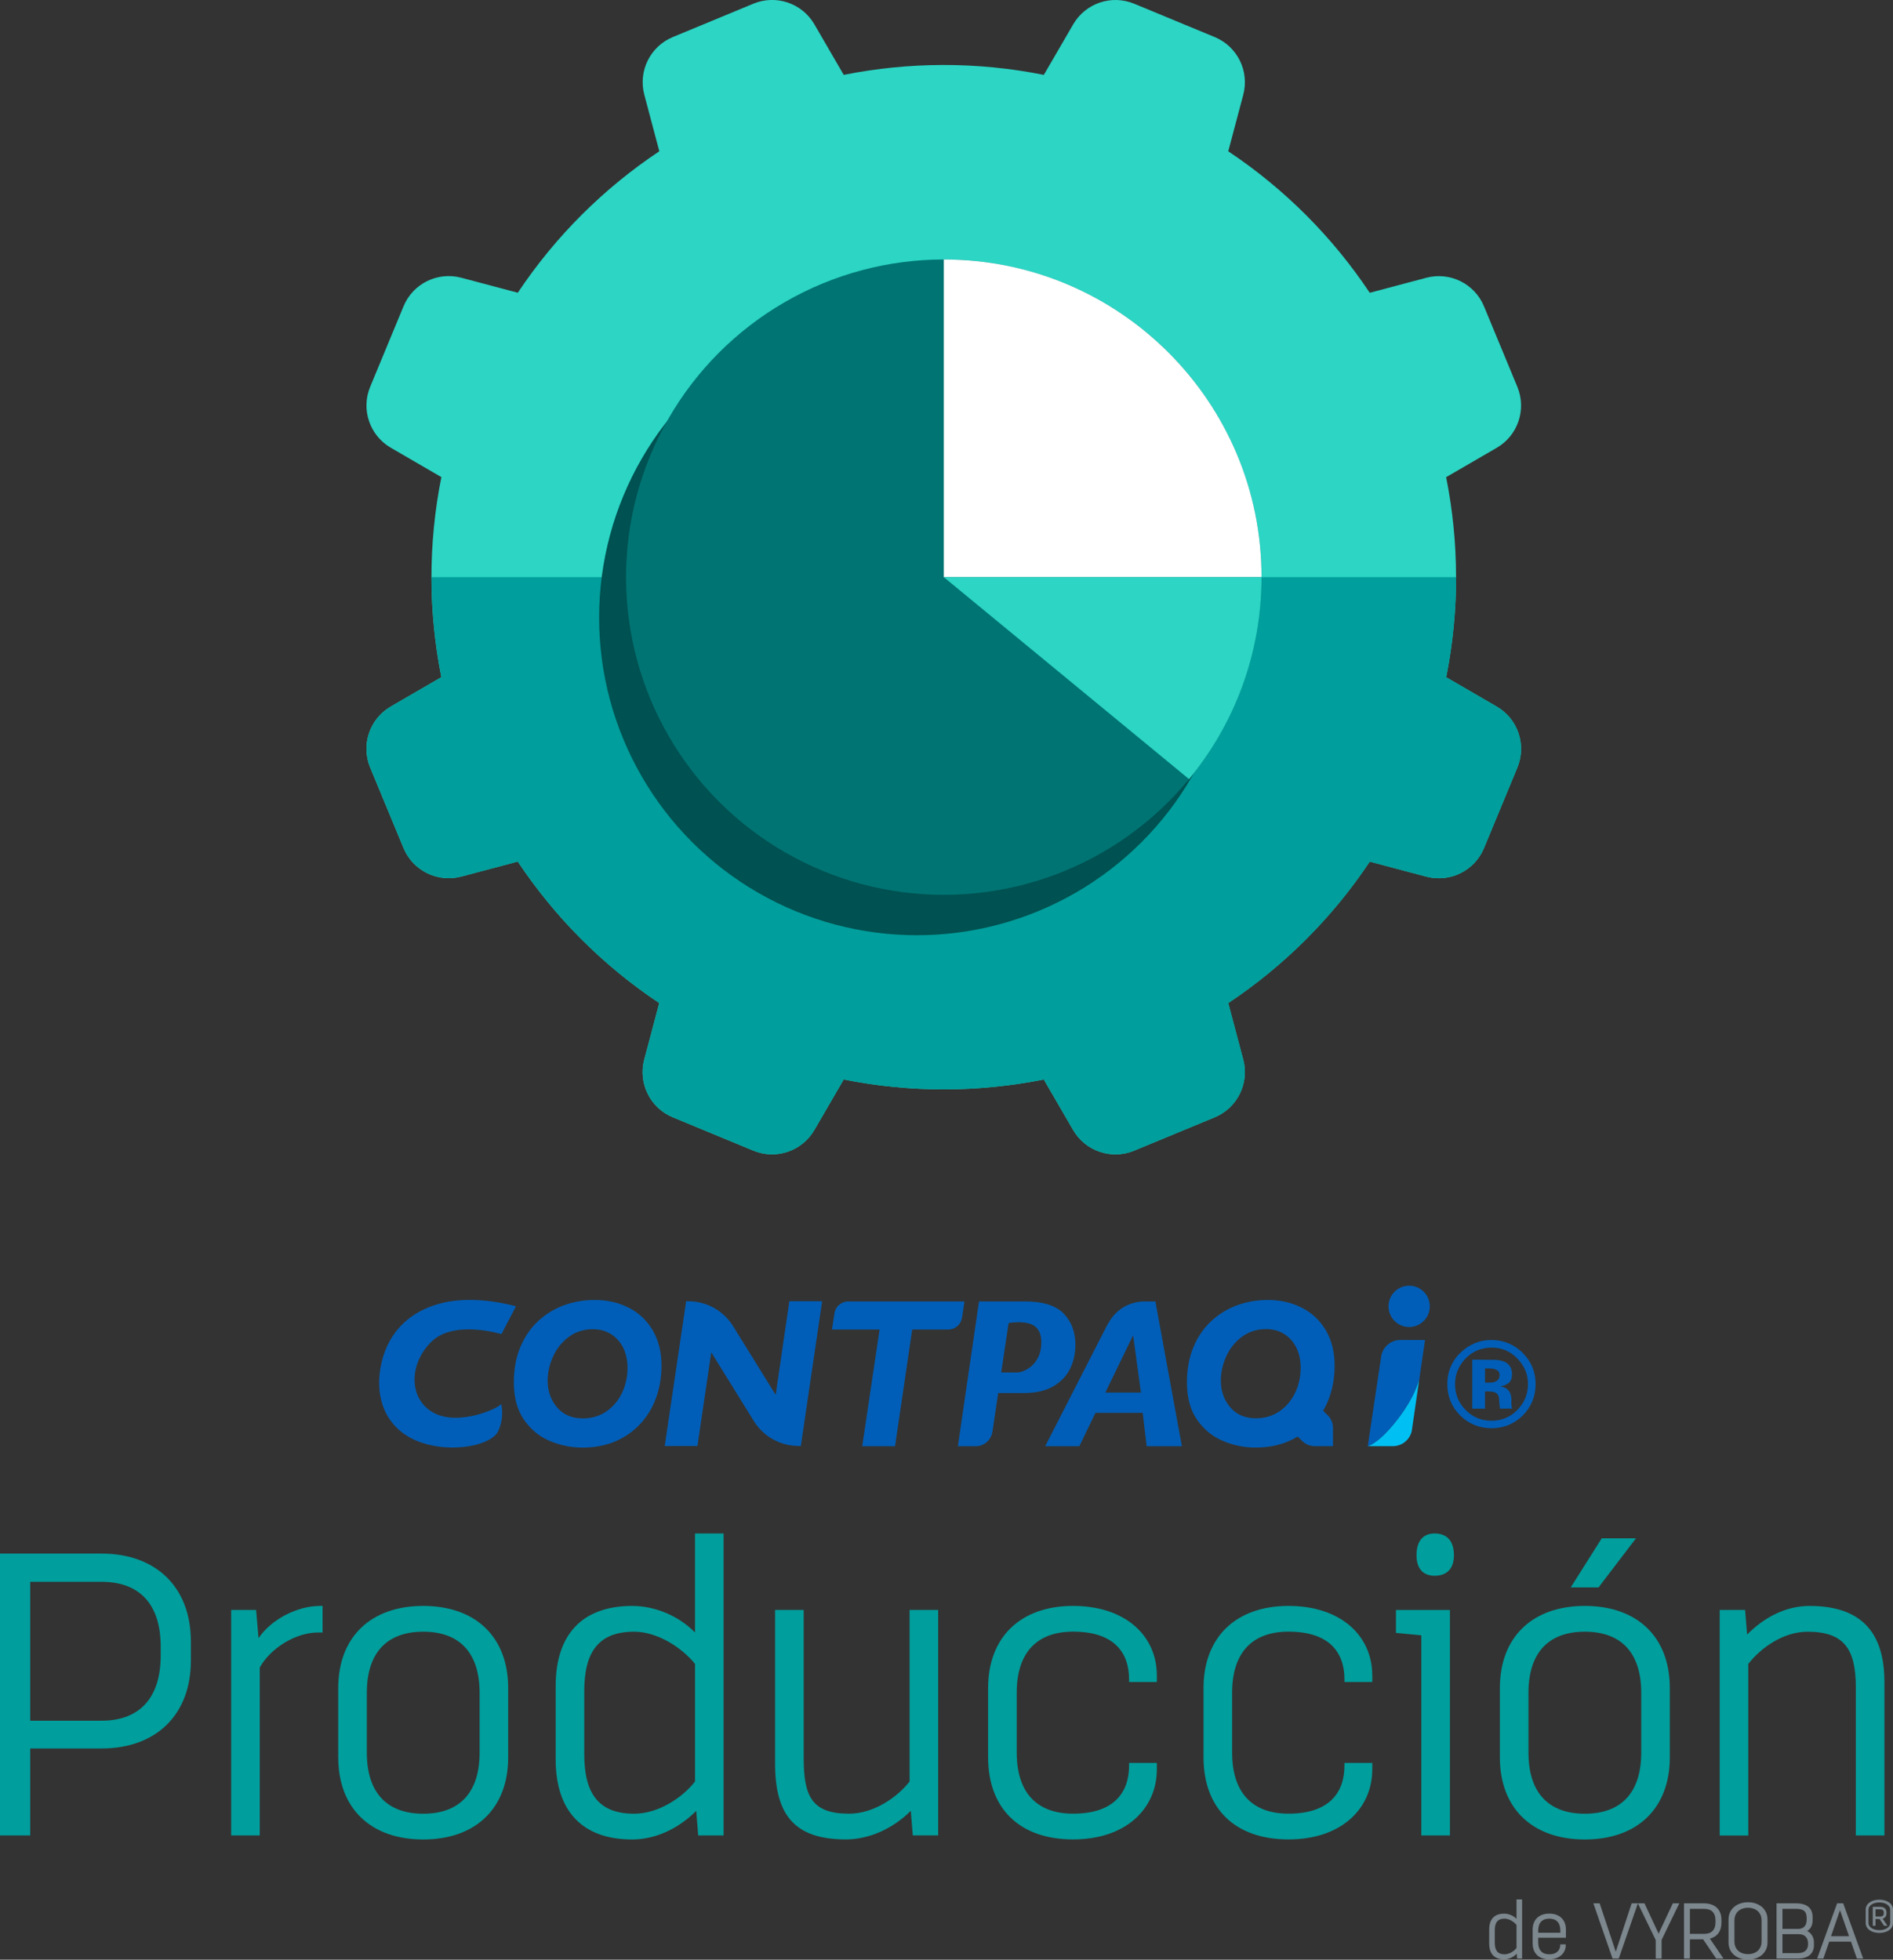
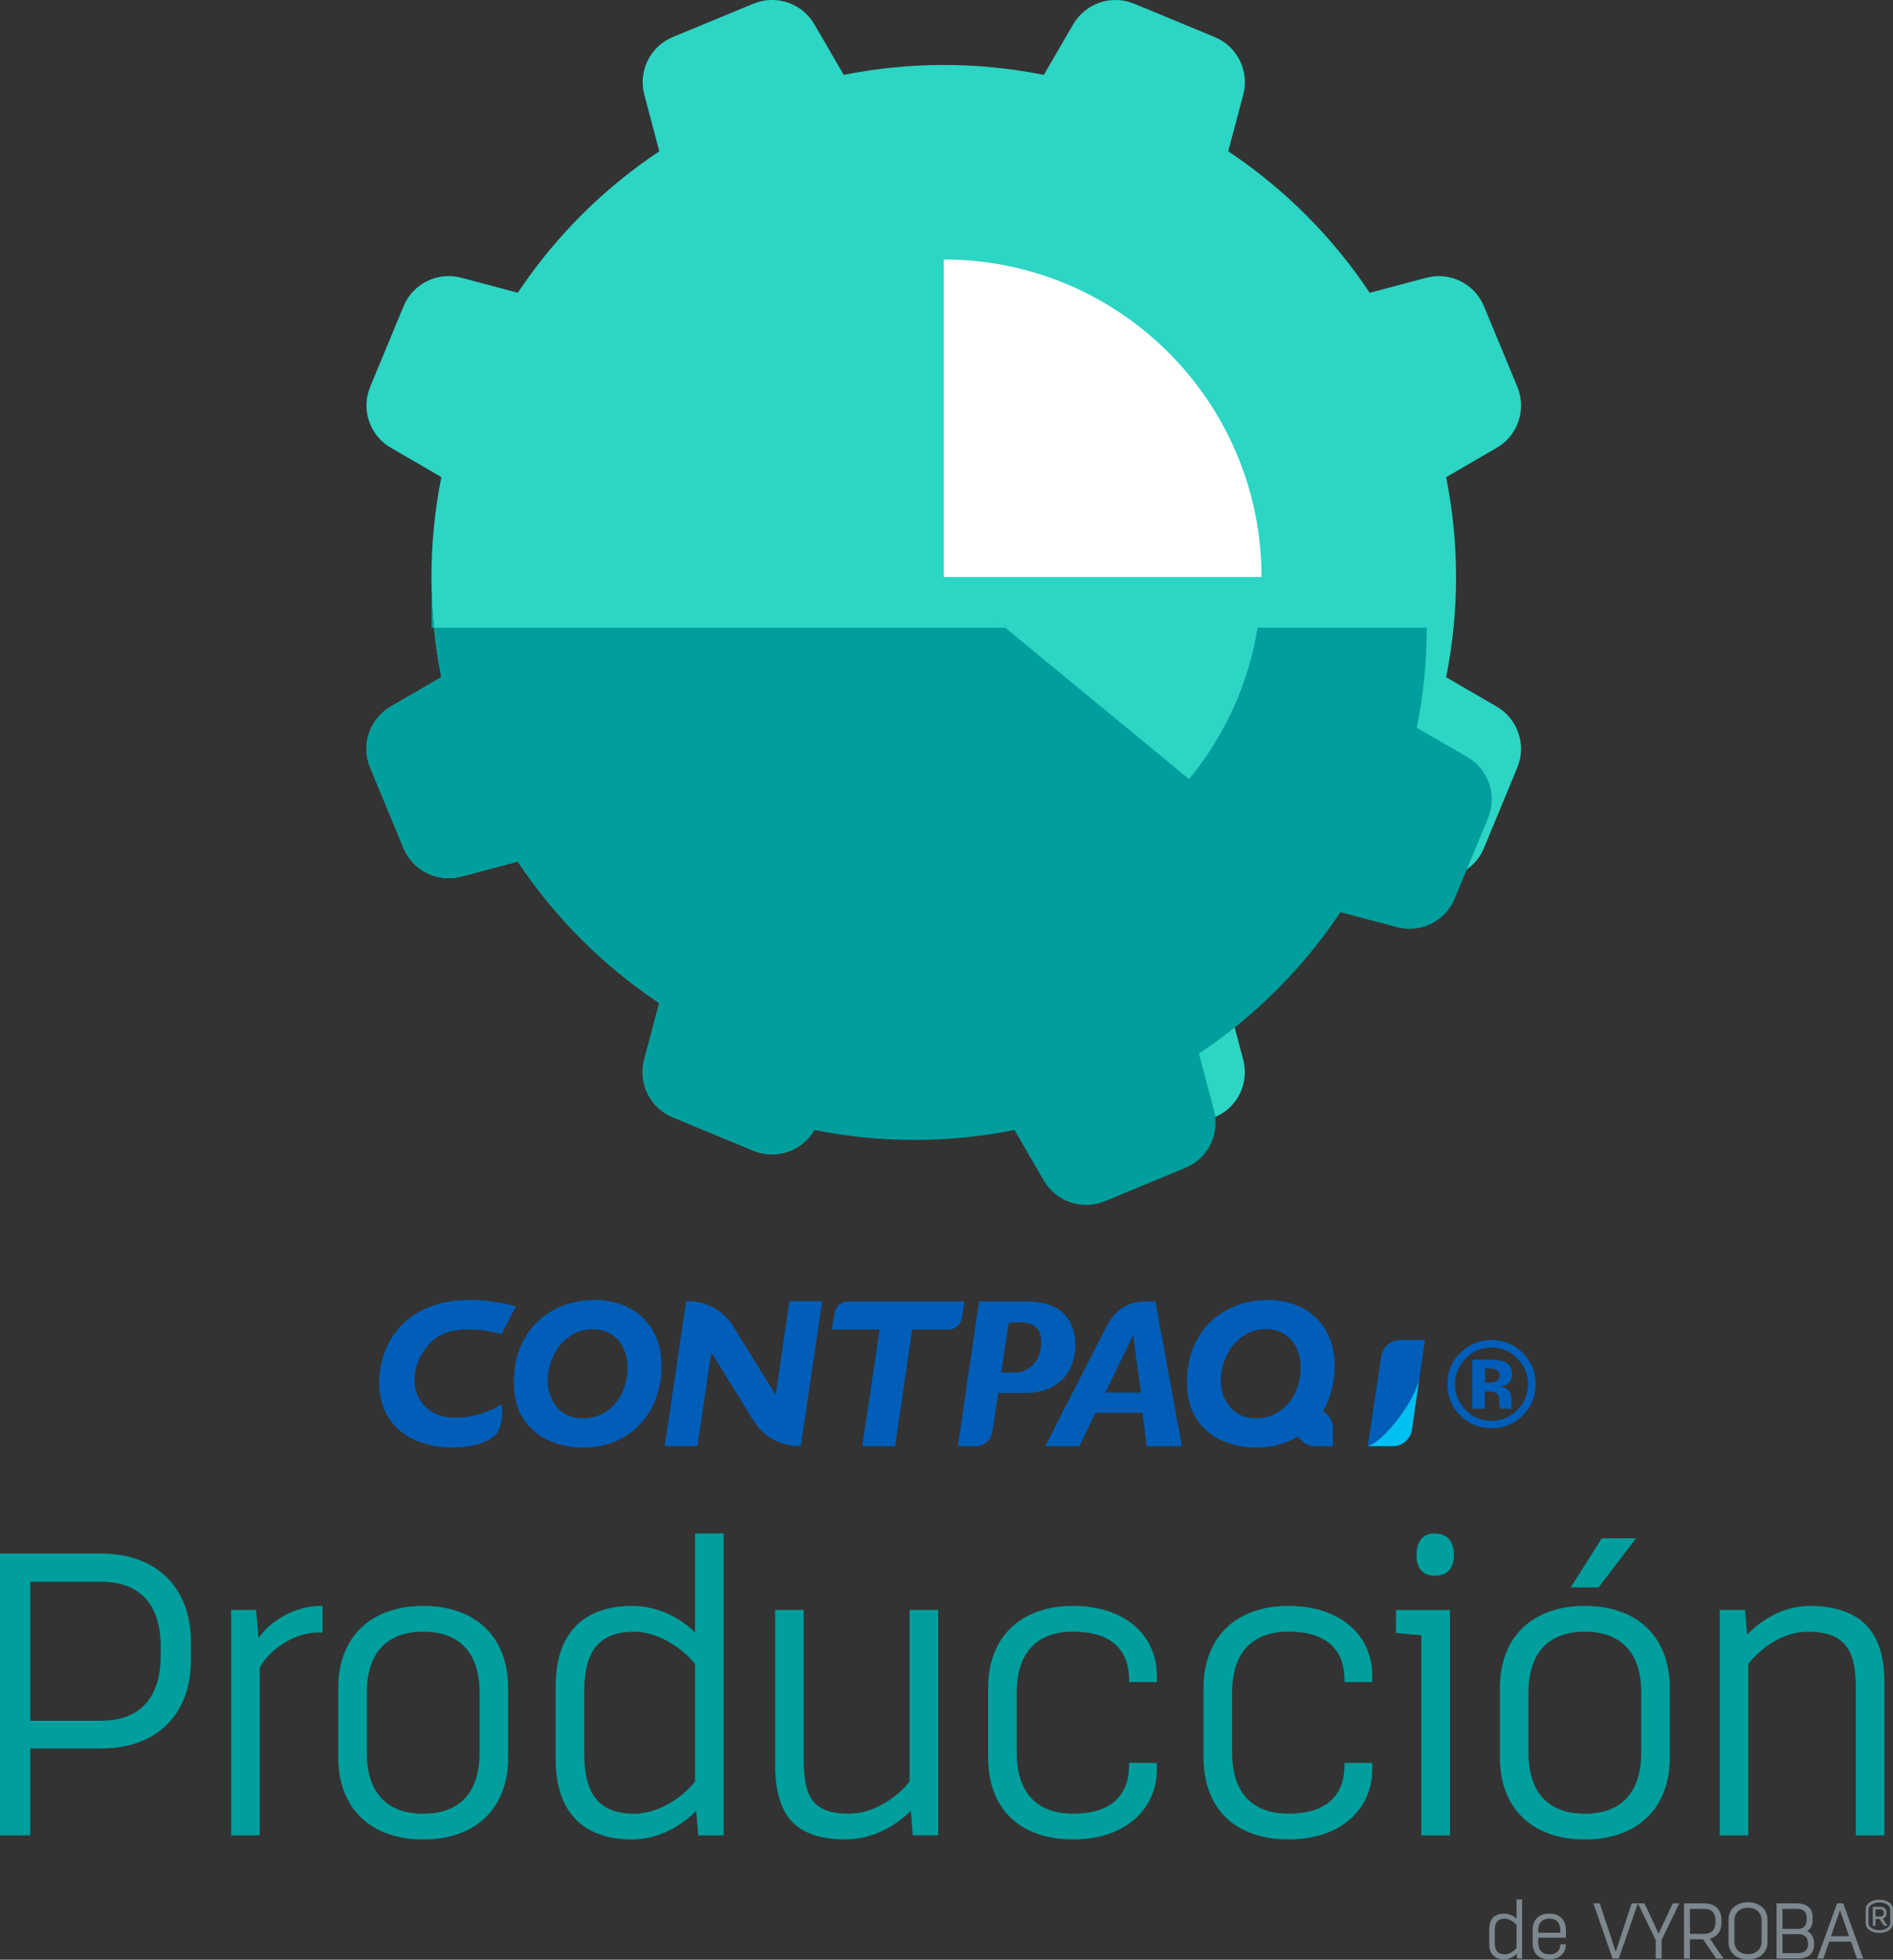
<svg xmlns="http://www.w3.org/2000/svg" id="a" viewBox="0 0 697.29 722">
  <rect x="0" y="0" width="697.29" height="722" fill="#333333" stroke="none" />
  <defs>
    <style>.b{fill:#005151;}.c{fill:#00c0f3;}.d{fill:#005eb8;}.e{fill:#007473;}.f{fill:#fff;}.g{fill:#7c878e;}.h{fill:#009e9c;}.i{fill:#2cd5c4;}</style>
  </defs>
  <g>
    <g>
      <path class="d" d="M560.78,521.62c-3.15,3.05-6.96,4.58-11.38,4.58s-8.44-1.6-11.55-4.73c-3.12-3.09-4.73-6.96-4.73-11.54s1.73-8.72,5.13-11.84c3.17-2.9,6.88-4.4,11.16-4.4s8.36,1.59,11.5,4.79c3.13,3.14,4.74,6.96,4.74,11.45s-1.64,8.52-4.86,11.69m-20.94-21.13c-2.58,2.71-3.88,5.85-3.88,9.44,0,3.8,1.31,6.95,3.94,9.59,2.63,2.67,5.83,3.92,9.51,3.92s6.84-1.31,9.44-3.92c2.61-2.64,3.98-5.84,3.98-9.59s-1.36-6.73-3.94-9.44c-2.61-2.72-5.79-4-9.48-4s-6.91,1.28-9.56,4m2.45,18.48v-18.04c1.1,0,2.8,0,5.03,.05,2.19,0,3.44,0,3.67,.04,1.41,.05,2.63,.44,3.55,.87,1.6,.9,2.4,2.34,2.4,4.36,0,1.52-.38,2.58-1.25,3.27-.82,.64-1.88,1.11-3.13,1.27,1.16,.18,1.98,.51,2.56,1,1.07,.83,1.59,2.23,1.59,4.04v1.6c0,.24,.02,.34,.05,.52,.01,.19,.05,.38,.1,.57l.19,.45h-4.52c-.14-.52-.22-1.31-.3-2.47-.06-1.12-.12-1.82-.27-2.2-.29-.62-.71-1.13-1.34-1.3-.35-.22-.93-.28-1.62-.32l-1.04-.06h-.98v6.36h-4.71Zm8.6-14.43c-.64-.27-1.55-.39-2.73-.39h-1.16v5.24h1.82c1.13,0,1.98-.25,2.59-.7,.62-.45,.96-1.12,.96-2.1s-.5-1.69-1.48-2.04" />
      <path class="d" d="M214.46,533.33c-4.01,0-8-.8-11.88-2.42-3.85-1.59-7.05-4.21-9.55-7.81-2.5-3.59-3.76-8.22-3.76-13.76,0-4.86,.81-9.24,2.41-13.07,1.59-3.8,3.81-7.03,6.59-9.59,2.78-2.56,5.98-4.52,9.5-5.8,3.53-1.29,7.33-1.94,11.31-1.94,4.65,0,8.91,.98,12.65,2.93,3.71,1.92,6.67,4.74,8.77,8.37,2.1,3.64,3.17,7.95,3.17,12.82,0,4.31-.68,8.35-2.03,12.02-1.34,3.67-3.33,6.9-5.9,9.64-2.56,2.72-5.66,4.86-9.22,6.37-3.57,1.49-7.63,2.25-12.06,2.25m3.96-43.63c-3.44,0-6.47,.98-9.02,2.91-2.51,1.9-4.44,4.34-5.73,7.27-1.29,2.88-1.94,5.84-1.94,8.79,0,3.83,1.16,7.13,3.45,9.82,2.31,2.72,5.51,4.08,9.5,4.08,2.5,0,4.81-.5,6.84-1.51,2.02-1.01,3.79-2.42,5.25-4.2,1.47-1.77,2.57-3.8,3.29-6.01,.72-2.2,1.09-4.5,1.09-6.84,0-2.82-.55-5.35-1.61-7.49-1.08-2.15-2.6-3.83-4.51-5.02-1.89-1.18-4.13-1.79-6.62-1.79" />
      <path class="d" d="M317.6,532.82l6.4-42.99h-17.54l.85-5.57h0l.03-.16c.29-2.63,2.48-4.61,5.11-4.61h42.81l-.87,5.93-.04,.12c-.42,2.48-2.56,4.29-5.07,4.29h-13.27l-6.32,42.99h-12.11Z" />
      <path class="d" d="M391.81,483.94c-2.88-2.95-7.61-4.45-14.08-4.45h-17.11l-7.78,53.33h6.6c3.05,0,5.68-2.29,6.12-5.36l.03-.11,2.1-14.13h9.68c4.27,0,7.85-.85,10.67-2.5,2.79-1.64,4.86-3.82,6.13-6.44,1.29-2.65,1.95-5.63,1.95-8.83,0-4.58-1.42-8.53-4.31-11.49m-8.31,12.03c-.64,7.15-6.52,9.67-8.84,9.67h-5.86l2.72-18.2s2.33-.47,4.96-.27c3.25,.26,7.7,1.27,7.02,8.8" />
      <path class="d" d="M290.76,479.42l-5.04,34.48-15.19-24.51c-3.6-6.32-10.03-9.98-17.08-9.98l-.22-.03h-.48l-7.9,53.37h12.05l5.1-34.51,15.19,24.53c3.61,6.31,10.04,9.97,17.09,9.97h.71l7.85-53.33h-12.08Zm-5.02,34.5h0Z" />
      <path class="d" d="M425.59,479.49h-4.12c-5.37,.04-10.28,2.86-13.01,7.67l-.44,.69c-.12,.23-.19,.35-.19,.35l-22.83,44.62h12.57l5.95-12.29h17.39l1.46,12.29h12.98l-9.76-53.33Zm-18.44,33.57l10.24-21.12,2.88,21.12h-13.12Z" />
      <path class="d" d="M489.05,521.42l-1.68-1.65c.85-1.48,1.6-3.03,2.21-4.69,1.35-3.66,2.03-7.72,2.03-12.02,0-4.87-1.07-9.18-3.17-12.82-2.11-3.63-5.05-6.45-8.77-8.37-3.74-1.95-8-2.93-12.66-2.93-3.96,0-7.77,.65-11.29,1.94-3.53,1.28-6.72,3.24-9.51,5.8-2.78,2.56-5,5.79-6.59,9.59-1.6,3.82-2.41,8.21-2.41,13.06,0,5.54,1.25,10.17,3.75,13.76,2.52,3.6,5.73,6.22,9.57,7.81,3.87,1.62,7.86,2.42,11.88,2.42,4.44,0,8.49-.76,12.06-2.25,1.23-.52,2.41-1.12,3.53-1.8l1.61,1.58c1.21,1.21,2.88,1.95,4.73,1.95h6.67v-6.67h0c0-1.85-.74-3.52-1.95-4.73m-26.41,1.14c-4,0-7.2-1.36-9.5-4.08-2.3-2.68-3.45-5.99-3.45-9.82,0-2.95,.65-5.91,1.93-8.79,1.29-2.92,3.22-5.37,5.74-7.27,2.55-1.92,5.58-2.91,9.01-2.91,2.5,0,4.71,.61,6.62,1.79,1.91,1.19,3.42,2.87,4.5,5.02,1.07,2.14,1.6,4.66,1.6,7.49,0,2.34-.36,4.64-1.08,6.84-.73,2.21-1.83,4.23-3.29,6.01-1.46,1.78-3.24,3.19-5.25,4.2-2.02,1.01-4.34,1.51-6.84,1.51" />
      <path class="d" d="M184.71,491.53s-17.36-5.4-25.73,2.73c-8.38,8.13-8.57,21.06,.63,26.18,9.2,5.13,23.98-1.54,25.01-3.17,0,0,1.34,4.88-1.15,10.06-2.49,5.17-16.79,8.12-28.34,4.13-11.61-4.01-16.54-14.08-15.29-25.36,1.25-11.26,7.79-22.32,23.08-26.06,12.69-3.11,27.13,1.25,27.13,1.25l-5.35,10.24Z" />
      <path class="d" d="M524.9,493.68h-9.06c-3.44,0-6.31,2.43-7.01,5.65l-5.02,33.49h.11c1.29-.44,4.63-2.13,9.68-8.31,6.09-7.45,7.99-12.61,9.15-16.01l2.16-14.82Z" />
-       <path class="d" d="M519.07,488.9c4.2,0,7.6-3.41,7.6-7.6s-3.4-7.62-7.6-7.62-7.61,3.41-7.61,7.62,3.41,7.6,7.61,7.6" />
      <path class="c" d="M513.59,524.5c-5.05,6.18-8.39,7.87-9.68,8.31h9.11c3.43,0,6.29-2.38,7-5.59l2.72-18.73c-1.16,3.39-3.06,8.56-9.15,16" />
    </g>
    <g>
      <g>
        <path class="h" d="M0,572.38H37.38c20.32,0,32.93,12.61,32.93,32.34v7.12c0,19.73-12.61,32.34-32.93,32.34H11.13v32.04H0v-103.85Zm37.38,61.57c14.09,0,21.81-8.45,21.81-24.03v-3.26c0-15.57-7.71-23.88-21.81-23.88H11.13v51.18h26.26Z" />
        <path class="h" d="M85.14,593.15h9.2l.89,10.38c4.75-6.97,14.24-11.87,22.7-11.87h.89v9.79h-1.63c-8.46,0-17.66,5.93-21.51,12.91v61.86h-10.53v-83.07Z" />
        <path class="h" d="M124.59,621.93c0-18.84,12.02-30.27,31.3-30.27s31.3,11.42,31.3,30.27v25.51c0,18.84-12.01,30.27-31.3,30.27s-31.3-11.42-31.3-30.27v-25.51Zm10.53,23.74c0,14.83,7.42,22.55,20.77,22.55s20.77-7.72,20.77-22.55v-21.96c0-14.83-7.42-22.55-20.77-22.55s-20.77,7.72-20.77,22.55v21.96Z" />
        <path class="h" d="M266.54,676.23h-9.35l-.74-9.05c-6.38,6.38-14.83,10.53-23.59,10.53-18.54,0-28.18-10.68-28.18-29.52v-27c0-18.84,9.64-29.52,28.18-29.52,8.75,0,17.36,3.86,23.14,9.79v-36.49h10.53v111.26Zm-51.33-29.97c0,14.24,5.05,21.96,18.4,21.96,8.9,0,17.8-5.93,22.4-11.87v-43.32c-4.75-5.93-13.8-11.87-22.4-11.87-13.35,0-18.4,7.72-18.4,21.96v23.14Z" />
        <path class="h" d="M285.51,593.15h10.53v54.59c0,14.24,3.12,20.47,16.76,20.47,8.9,0,17.65-5.93,22.25-11.87v-63.2h10.53v83.07h-9.35l-.74-9.05c-6.38,6.38-15.13,10.53-23.88,10.53-19.14,0-26.11-9.2-26.11-28.04v-56.52Z" />
        <path class="h" d="M363.97,621.93c0-18.84,12.02-30.27,31.3-30.27s30.86,10.98,30.86,25.66v2.37h-10.23v-.89c0-10.38-5.93-17.66-20.62-17.66-13.35,0-20.77,7.72-20.77,22.55v21.96c0,14.83,7.42,22.55,20.77,22.55,14.69,0,20.62-7.42,20.62-17.8v-.89h10.23v2.37c0,14.24-11.13,25.81-30.86,25.81s-31.3-11.42-31.3-30.27v-25.51Z" />
        <path class="h" d="M443.32,621.93c0-18.84,12.02-30.27,31.3-30.27s30.86,10.98,30.86,25.66v2.37h-10.24v-.89c0-10.38-5.93-17.66-20.62-17.66-13.35,0-20.77,7.72-20.77,22.55v21.96c0,14.83,7.42,22.55,20.77,22.55,14.69,0,20.62-7.42,20.62-17.8v-.89h10.24v2.37c0,14.24-11.13,25.81-30.86,25.81s-31.3-11.42-31.3-30.27v-25.51Z" />
        <path class="h" d="M523.55,602.5l-9.35-.89v-8.45h19.88v83.07h-10.53v-73.73Zm-1.78-29.52c0-5.49,2.67-8.01,6.67-8.01,4.3,0,7.12,2.52,7.12,8.01,0,5.19-2.82,7.57-7.12,7.57-4,0-6.67-2.37-6.67-7.57Z" />
        <path class="h" d="M552.48,621.93c0-18.84,12.02-30.27,31.3-30.27s31.3,11.42,31.3,30.27v25.51c0,18.84-12.01,30.27-31.3,30.27s-31.3-11.42-31.3-30.27v-25.51Zm10.53,23.74c0,14.83,7.42,22.55,20.77,22.55s20.77-7.72,20.77-22.55v-21.96c0-14.83-7.42-22.55-20.77-22.55s-20.77,7.72-20.77,22.55v21.96Zm27-78.92h12.61l-13.8,18.1h-10.24l11.42-18.1Z" />
        <path class="h" d="M633.46,593.15h9.35l.74,9.05c6.38-6.38,14.24-10.53,22.99-10.53,18.54,0,27.59,9.2,27.59,28.04v56.52h-10.53v-54.59c0-14.24-4.45-20.47-17.8-20.47-8.9,0-17.21,5.93-21.81,11.87v63.2h-10.53v-83.07Z" />
      </g>
      <g>
        <path class="g" d="M560.67,721.59h-1.83l-.15-1.77c-1.25,1.25-2.91,2.07-4.62,2.07-3.63,0-5.52-2.1-5.52-5.79v-5.29c0-3.69,1.89-5.78,5.52-5.78,1.72,0,3.4,.76,4.54,1.92v-7.15h2.06v21.81Zm-10.06-5.88c0,2.79,.99,4.31,3.61,4.31,1.74,0,3.49-1.17,4.39-2.33v-8.49c-.93-1.16-2.71-2.32-4.39-2.32-2.62,0-3.61,1.51-3.61,4.3v4.53Z" />
        <path class="g" d="M564.55,710.95c0-3.69,2.35-5.93,6.13-5.93s6.13,2.24,6.13,5.93v2.96h-10.2v1.69c0,2.91,1.46,4.42,4.07,4.42,2.88,0,4.04-1.69,4.04-3.49v-.18h2.01v.47c0,2.56-2.18,5.06-6.05,5.06s-6.13-2.24-6.13-5.93v-5Zm10.2,1.13v-.78c0-2.91-1.45-4.42-4.07-4.42s-4.07,1.51-4.07,4.42v.78h8.14Z" />
        <path class="g" d="M586.92,701.24h2.32l5.93,17.82,5.85-17.82h2.3l-7.04,20.35h-2.3l-7.06-20.35Z" />
        <path class="g" d="M609.88,714.76l-6.57-13.52h2.44l5.2,11.16,5.23-11.16h2.39l-6.51,13.46v6.89h-2.18v-6.83Z" />
        <path class="g" d="M620.31,701.24h7.33c3.98,0,6.45,2.18,6.45,6.05v1.16c0,3.08-1.57,5.12-4.24,5.79l5,7.36h-2.68l-4.83-7.1h-4.86v7.1h-2.18v-20.35Zm7.33,11.25c2.76,0,4.27-1.37,4.27-4.42v-.41c0-3.05-1.51-4.39-4.27-4.39h-5.15v9.22h5.15Z" />
        <path class="g" d="M636.7,707.17c0-3.92,3.2-6.34,7.18-6.34s7.18,2.42,7.18,6.34v8.49c0,3.92-3.2,6.33-7.18,6.33s-7.18-2.41-7.18-6.33v-8.49Zm2.18,8.08c0,3.11,2.24,4.71,5,4.71s5-1.6,5-4.71v-7.67c0-3.11-2.24-4.71-5-4.71s-5,1.6-5,4.71v7.67Z" />
        <path class="g" d="M654.39,701.24h7.15c3.98,0,6.14,1.66,6.14,5.09v1.19c0,1.48-.53,3.11-2.04,3.92,1.51,.64,2.53,2.3,2.53,4.19v1.07c0,2.79-1.86,4.88-5.84,4.88h-7.94v-20.35Zm7.91,9.42c1.95,0,3.2-1.05,3.2-3.52v-.38c0-2.62-1.22-3.49-3.9-3.49h-5.03v7.38h5.73Zm-.03,8.92c2.62,0,3.72-1.37,3.72-3.26v-.32c0-2.07-1.19-3.4-3.4-3.4h-6.02v6.98h5.7Z" />
        <path class="g" d="M676.68,701.24h2.27l7.36,20.35h-2.32l-2.18-6.25h-8.02l-2.15,6.25h-2.3l7.36-20.35Zm4.42,12.09l-3.34-9.56-3.29,9.56h6.63Z" />
        <path class="g" d="M687.23,703.53c0-2.29,2.37-3.64,5.03-3.64s5.03,1.36,5.03,3.64v4.96c0,2.31-2.37,3.66-5.03,3.66s-5.03-1.36-5.03-3.66v-4.96Zm1.03,4.83c0,1.86,2,2.76,4,2.76s4-.9,4-2.76v-4.69c0-1.85-2-2.76-4-2.76s-4,.92-4,2.76v4.69Zm1.58-5.85h2.66c1.46,0,2.39,.69,2.39,2.05v.42c0,.98-.56,1.65-1.41,1.93l1.76,2.59h-1.22l-1.69-2.49h-1.49v2.49h-1v-6.99Zm2.66,3.59c.9,0,1.39-.36,1.39-1.25v-.16c0-.91-.49-1.24-1.39-1.24h-1.66v2.64h1.66Z" />
      </g>
    </g>
  </g>
  <g>
    <path class="i" d="M447.45,13.66l-29.67-12.29c-8.33-3.45-17.93-.21-22.46,7.59l-10.82,18.63c-24.78-4.96-49.79-4.78-73.71,0l-10.82-18.64c-4.53-7.8-14.13-11.04-22.46-7.59l-29.67,12.29c-8.33,3.45-12.82,12.53-10.51,21.25l5.53,20.83c-20.3,13.53-38.11,31.09-52.13,52.12l-20.83-5.53c-8.72-2.31-17.8,2.18-21.25,10.51l-12.29,29.67c-3.45,8.33-.21,17.93,7.59,22.46l18.63,10.82c-4.96,24.78-4.78,49.79,0,73.71l-18.64,10.82c-7.8,4.53-11.04,14.13-7.59,22.46l12.29,29.67c3.45,8.33,12.53,12.82,21.25,10.51l20.83-5.53c13.53,20.3,31.09,38.11,52.12,52.13l-5.53,20.83c-2.31,8.72,2.18,17.8,10.51,21.25l29.67,12.29c8.33,3.45,17.93,.21,22.46-7.59l10.82-18.63c24.78,4.96,49.79,4.78,73.71,0l10.82,18.64c4.53,7.8,14.13,11.04,22.46,7.59l29.67-12.29c8.33-3.45,12.82-12.53,10.51-21.25l-5.53-20.83c20.3-13.53,38.11-31.09,52.13-52.12l20.83,5.53c8.72,2.31,17.8-2.18,21.25-10.51l12.29-29.67c3.45-8.33,.21-17.93-7.59-22.46l-18.63-10.82c4.96-24.78,4.78-49.79,0-73.71l18.64-10.82c7.8-4.53,11.04-14.13,7.59-22.46l-12.29-29.67c-3.45-8.33-12.53-12.82-21.25-10.51l-20.83,5.53c-13.53-20.3-31.09-38.11-52.12-52.13l5.53-20.83c2.31-8.72-2.18-17.8-10.51-21.25Z" />
-     <path class="h" d="M158.96,212.64c0,12.45,1.24,24.79,3.65,36.85l-18.64,10.82c-7.8,4.53-11.04,14.13-7.59,22.46l12.29,29.67c3.45,8.33,12.53,12.82,21.25,10.51l20.83-5.53c13.53,20.3,31.09,38.11,52.12,52.13l-5.53,20.83c-2.31,8.72,2.18,17.8,10.51,21.25l29.67,12.29c8.33,3.45,17.93,.21,22.46-7.59l10.82-18.63c24.78,4.96,49.79,4.78,73.71,0l10.82,18.64c4.53,7.8,14.13,11.04,22.46,7.59l29.67-12.29c8.33-3.45,12.82-12.53,10.51-21.25l-5.53-20.83c20.3-13.53,38.11-31.09,52.13-52.12l20.83,5.53c8.72,2.31,17.8-2.18,21.25-10.51l12.29-29.67c3.45-8.33,.21-17.93-7.59-22.46l-18.63-10.82c2.46-12.28,3.65-24.62,3.65-36.86H158.96Z" />
+     <path class="h" d="M158.96,212.64c0,12.45,1.24,24.79,3.65,36.85l-18.64,10.82c-7.8,4.53-11.04,14.13-7.59,22.46l12.29,29.67c3.45,8.33,12.53,12.82,21.25,10.51l20.83-5.53c13.53,20.3,31.09,38.11,52.12,52.13l-5.53,20.83c-2.31,8.72,2.18,17.8,10.51,21.25l29.67,12.29c8.33,3.45,17.93,.21,22.46-7.59c24.78,4.96,49.79,4.78,73.71,0l10.82,18.64c4.53,7.8,14.13,11.04,22.46,7.59l29.67-12.29c8.33-3.45,12.82-12.53,10.51-21.25l-5.53-20.83c20.3-13.53,38.11-31.09,52.13-52.12l20.83,5.53c8.72,2.31,17.8-2.18,21.25-10.51l12.29-29.67c3.45-8.33,.21-17.93-7.59-22.46l-18.63-10.82c2.46-12.28,3.65-24.62,3.65-36.86H158.96Z" />
    <g>
-       <circle class="b" cx="337.73" cy="227.52" r="117.04" />
-       <circle class="e" cx="347.65" cy="212.64" r="117.04" />
      <path class="f" d="M347.65,95.6v117.04h117.04c0-64.64-52.4-117.04-117.04-117.04Z" />
      <g>
        <path class="i" d="M464.41,204.93c-.03-.43-.06-.86-.1-1.28,.03,.43,.07,.85,.1,1.28Z" />
        <path class="i" d="M347.65,212.64l90.34,74.41c16.68-20.23,26.7-46.15,26.7-74.41h-117.04Z" />
      </g>
    </g>
  </g>
</svg>